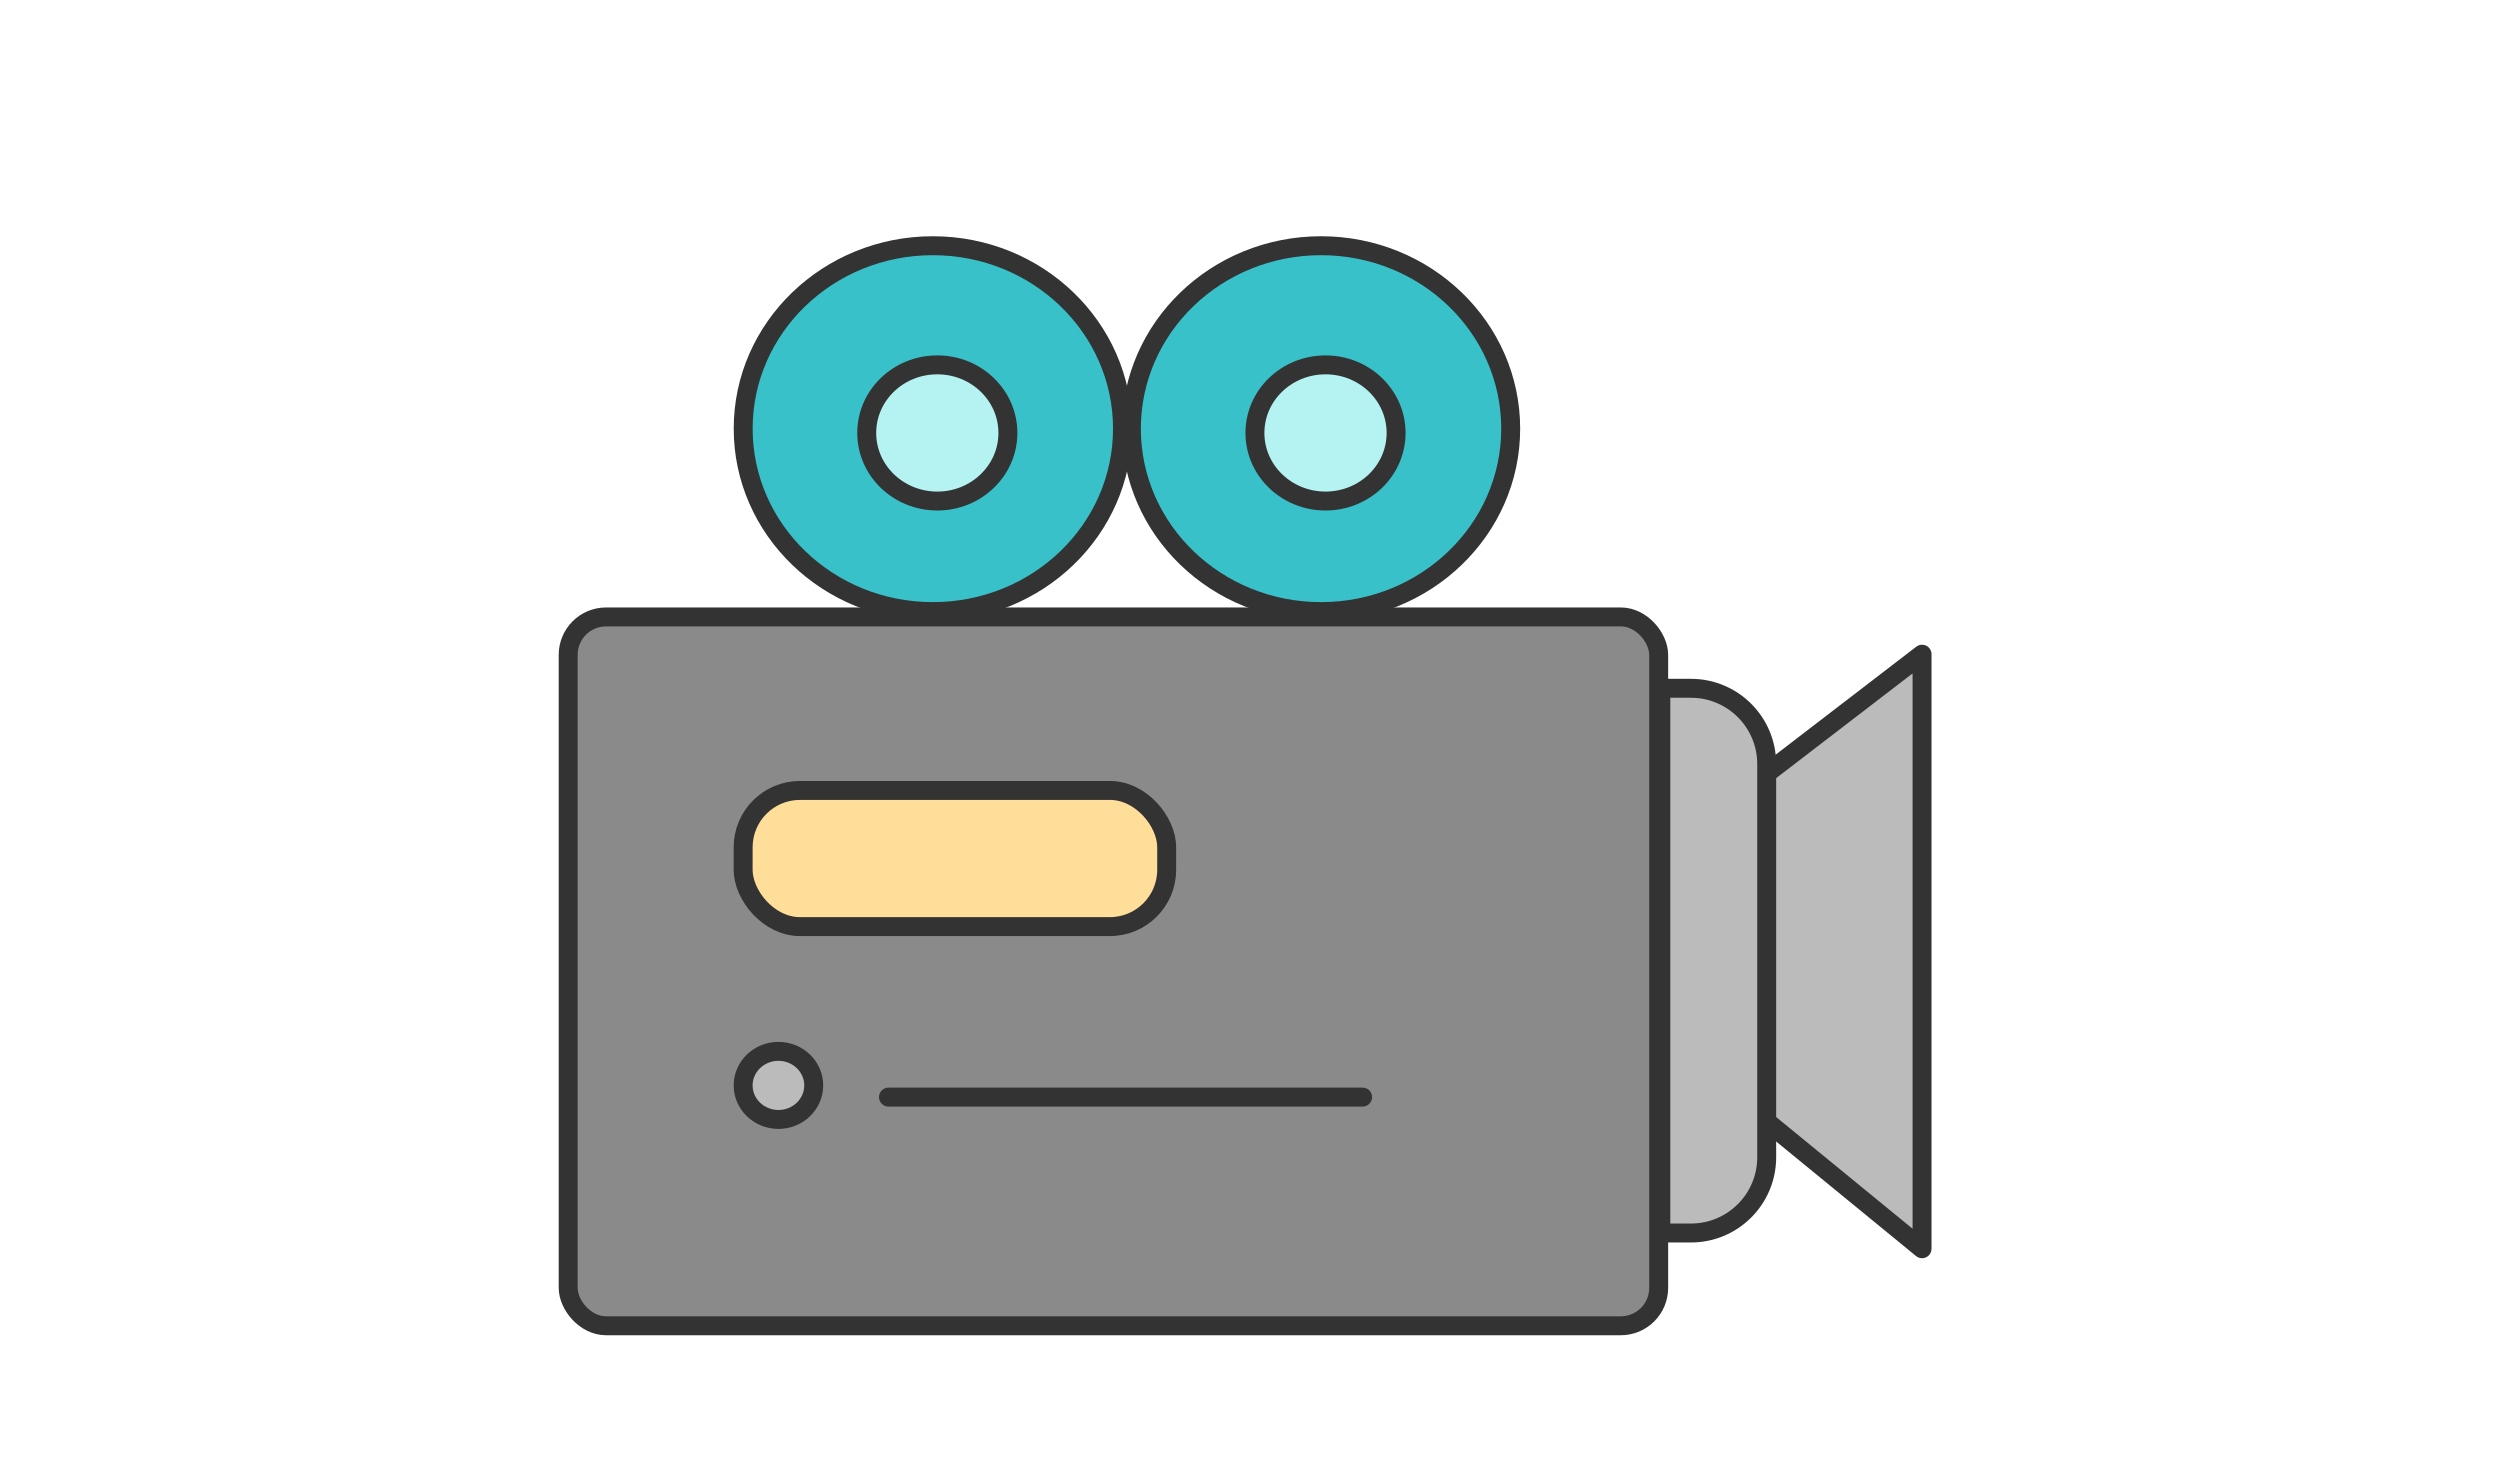
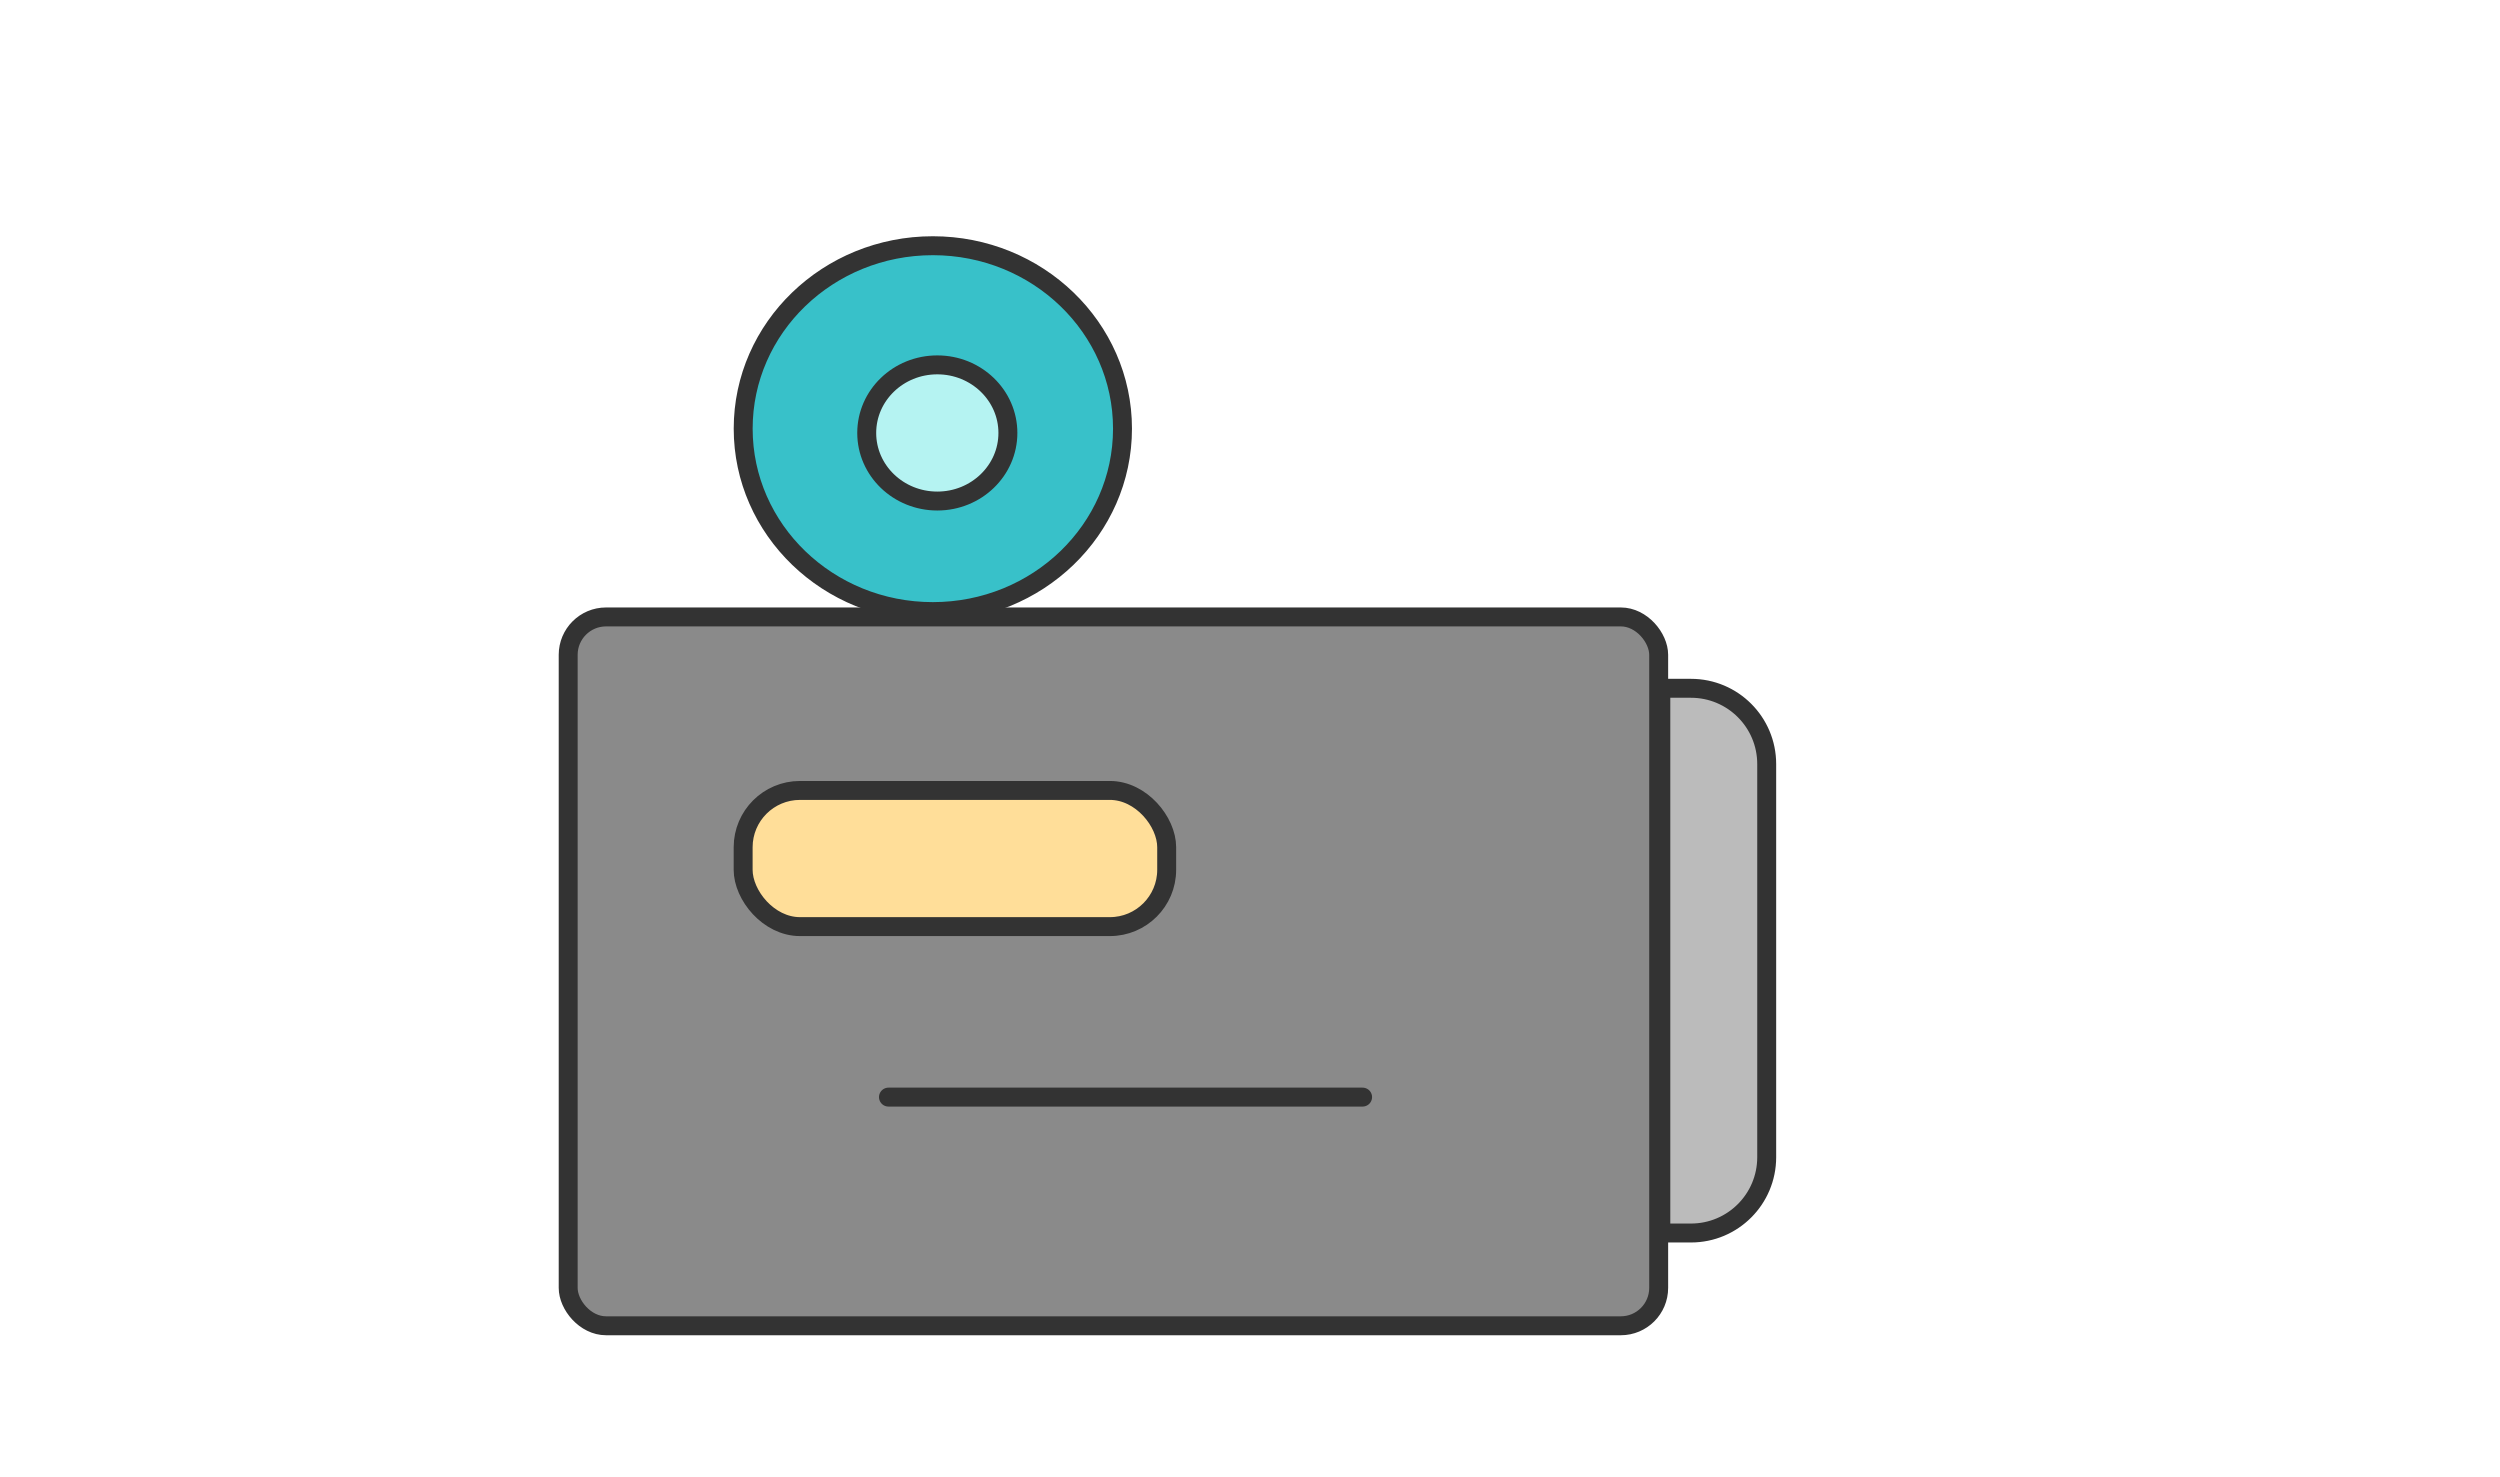
<svg xmlns="http://www.w3.org/2000/svg" width="132" height="78" viewBox="0 0 132 78" fill="none">
  <rect x="30" y="32.574" width="57.578" height="37.427" rx="2" fill="#8A8A8A" stroke="#333333" stroke-linecap="round" stroke-linejoin="round" />
-   <path d="M41.102 55.512C40.073 55.512 39.238 56.318 39.238 57.31C39.238 58.302 40.073 59.107 41.102 59.107C42.13 59.107 42.965 58.302 42.965 57.31C42.965 56.318 42.13 55.512 41.102 55.512Z" fill="#BBBBBB" stroke="#333333" />
-   <path d="M101.484 34.542L92.722 41.269V58.758L101.484 65.933V34.542Z" fill="#BBBBBB" stroke="#333333" stroke-linecap="round" stroke-linejoin="round" />
  <path d="M87.692 36.342H89.282C91.492 36.342 93.282 38.133 93.282 40.342V61.102C93.282 63.312 91.492 65.103 89.282 65.103H87.692V36.342Z" fill="#BBBBBB" stroke="#333333" stroke-linecap="round" stroke-linejoin="round" />
  <ellipse cx="49.254" cy="22.633" rx="10.014" ry="9.659" fill="#38C1C9" stroke="#333333" stroke-linecap="round" stroke-linejoin="round" />
  <path d="M53.217 22.86C53.217 24.845 51.548 26.455 49.49 26.455C47.431 26.455 45.763 24.845 45.763 22.86C45.763 20.874 47.431 19.265 49.49 19.265C51.548 19.265 53.217 20.874 53.217 22.86Z" fill="#B5F3F2" stroke="#333333" stroke-linecap="round" stroke-linejoin="round" />
-   <ellipse cx="69.751" cy="22.633" rx="10.014" ry="9.659" fill="#38C1C9" stroke="#333333" stroke-linecap="round" stroke-linejoin="round" />
-   <ellipse cx="69.987" cy="22.86" rx="3.727" ry="3.595" fill="#B5F3F2" stroke="#333333" stroke-linecap="round" stroke-linejoin="round" />
  <rect x="39.238" y="41.735" width="22.363" height="7.19" rx="3" fill="#FFDE99" stroke="#333333" />
  <path d="M46.911 57.927H71.945" stroke="#333333" stroke-linecap="round" stroke-linejoin="round" />
</svg>